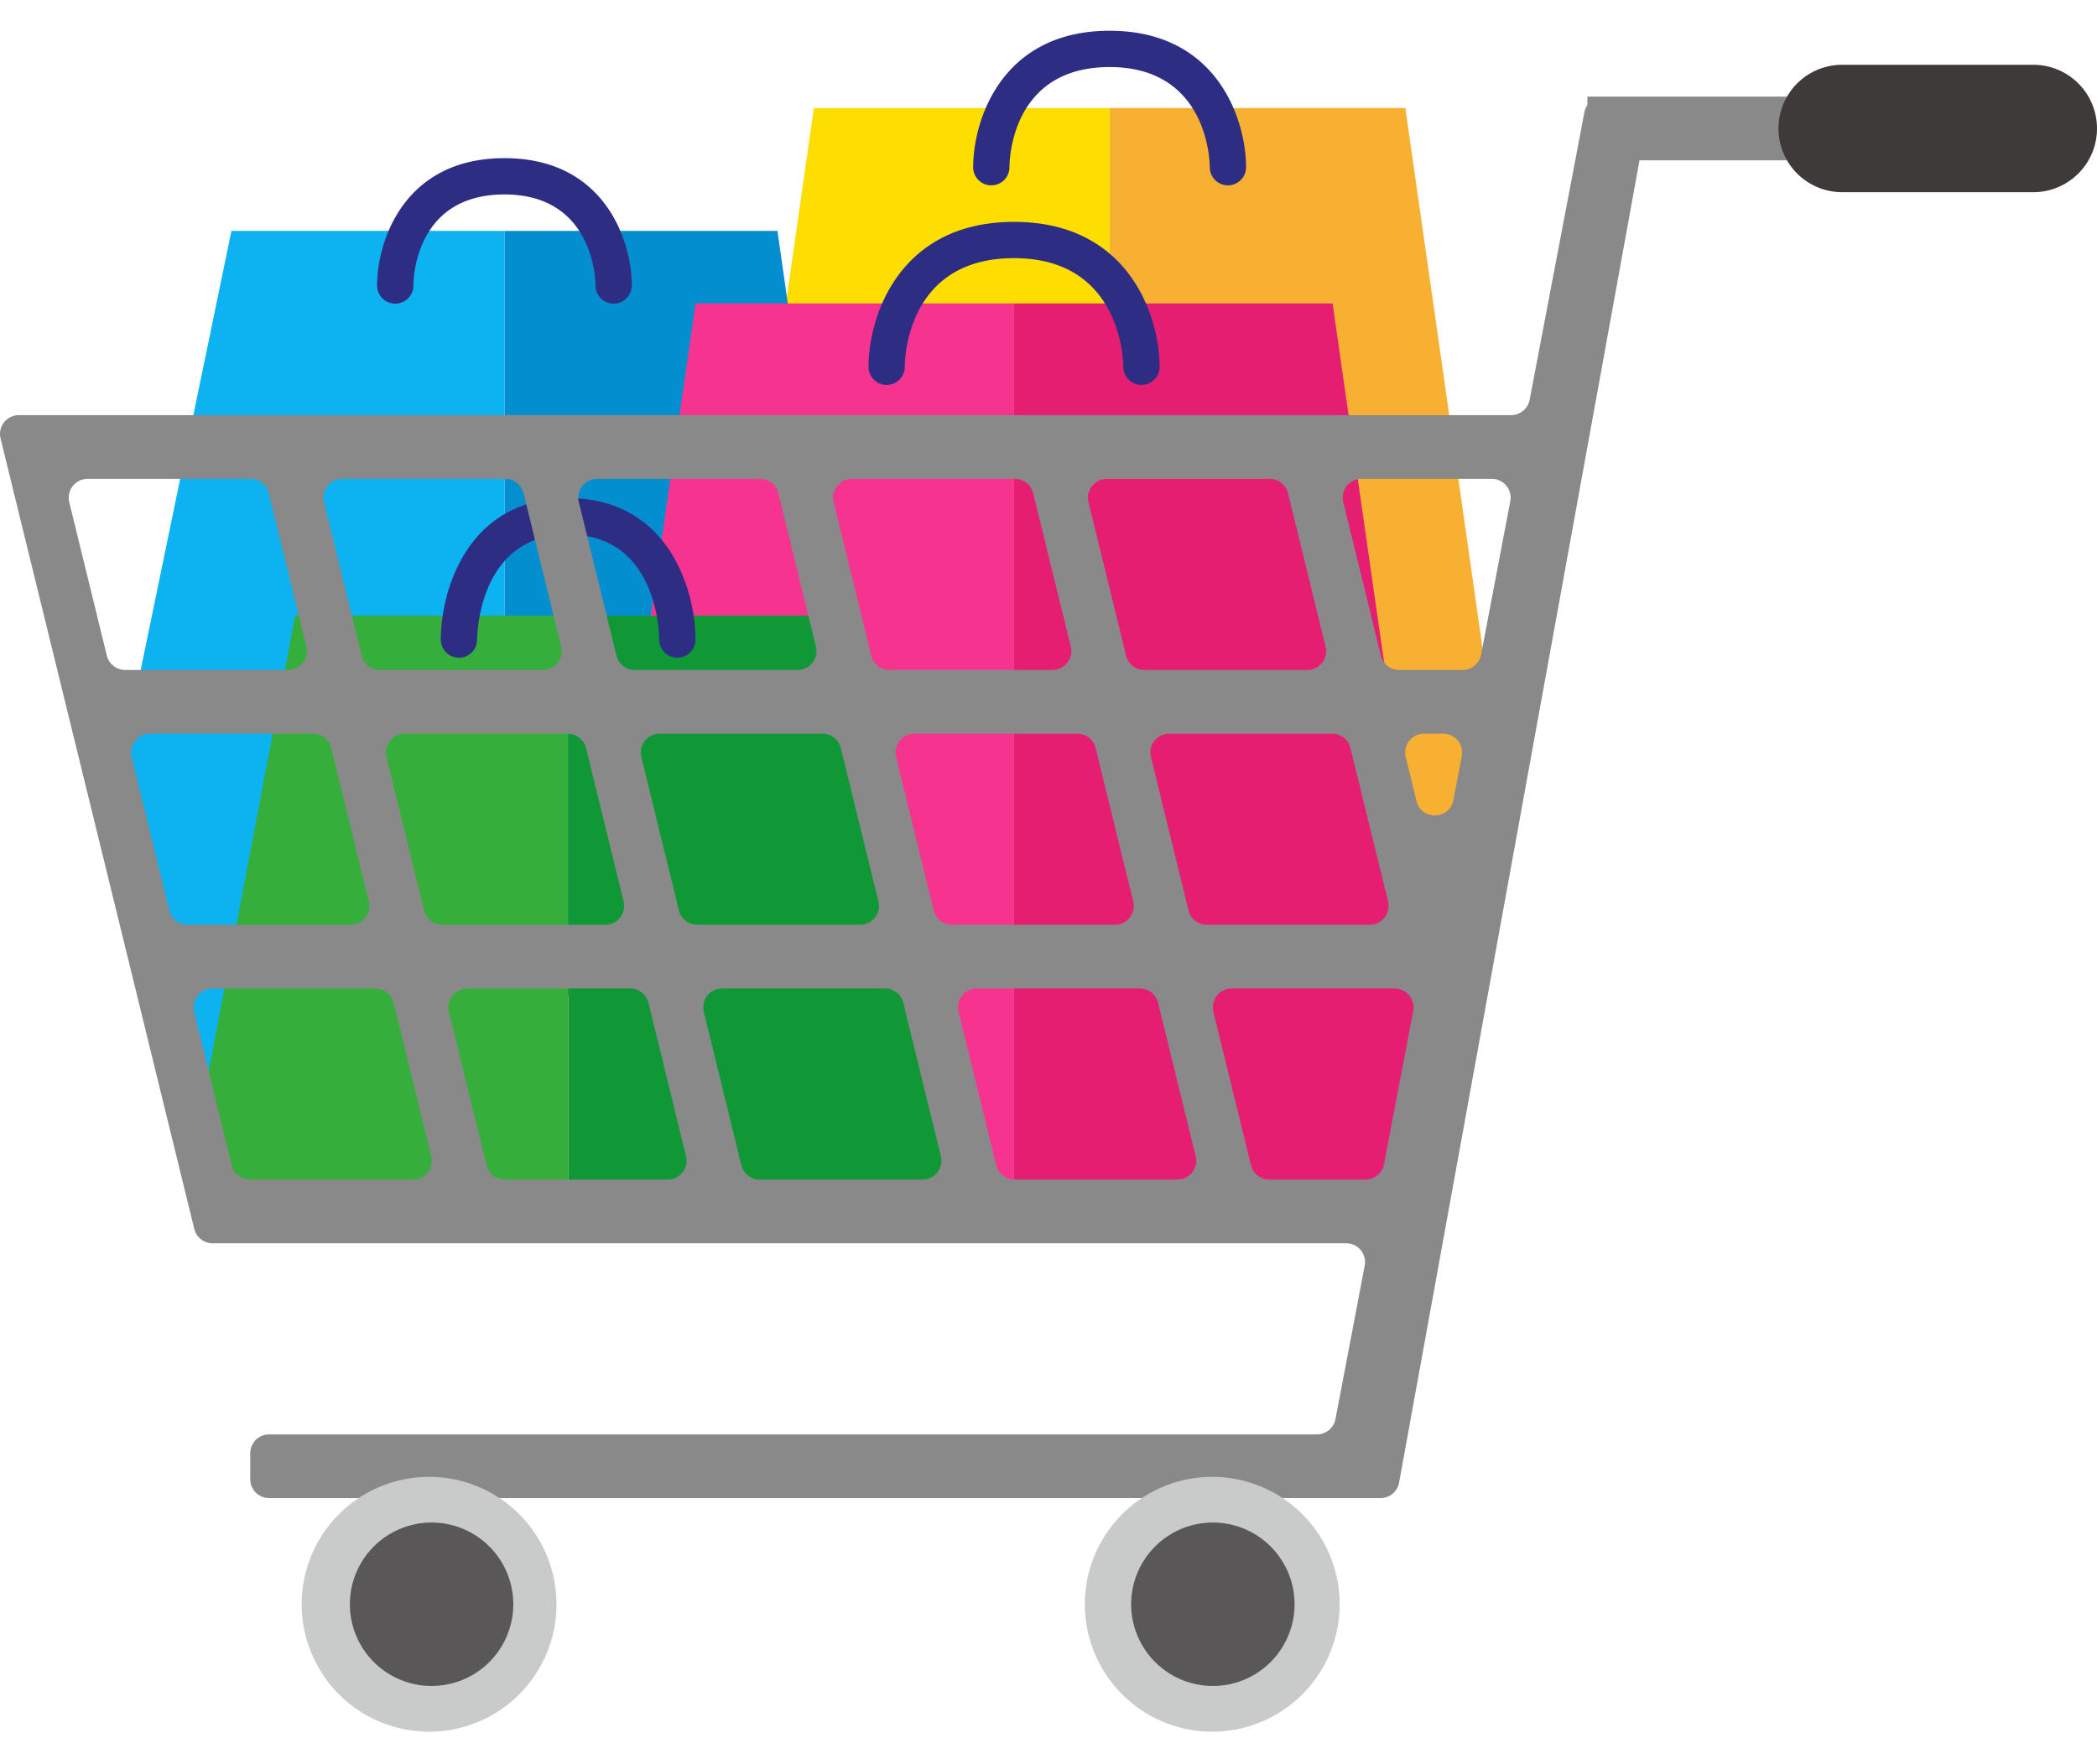
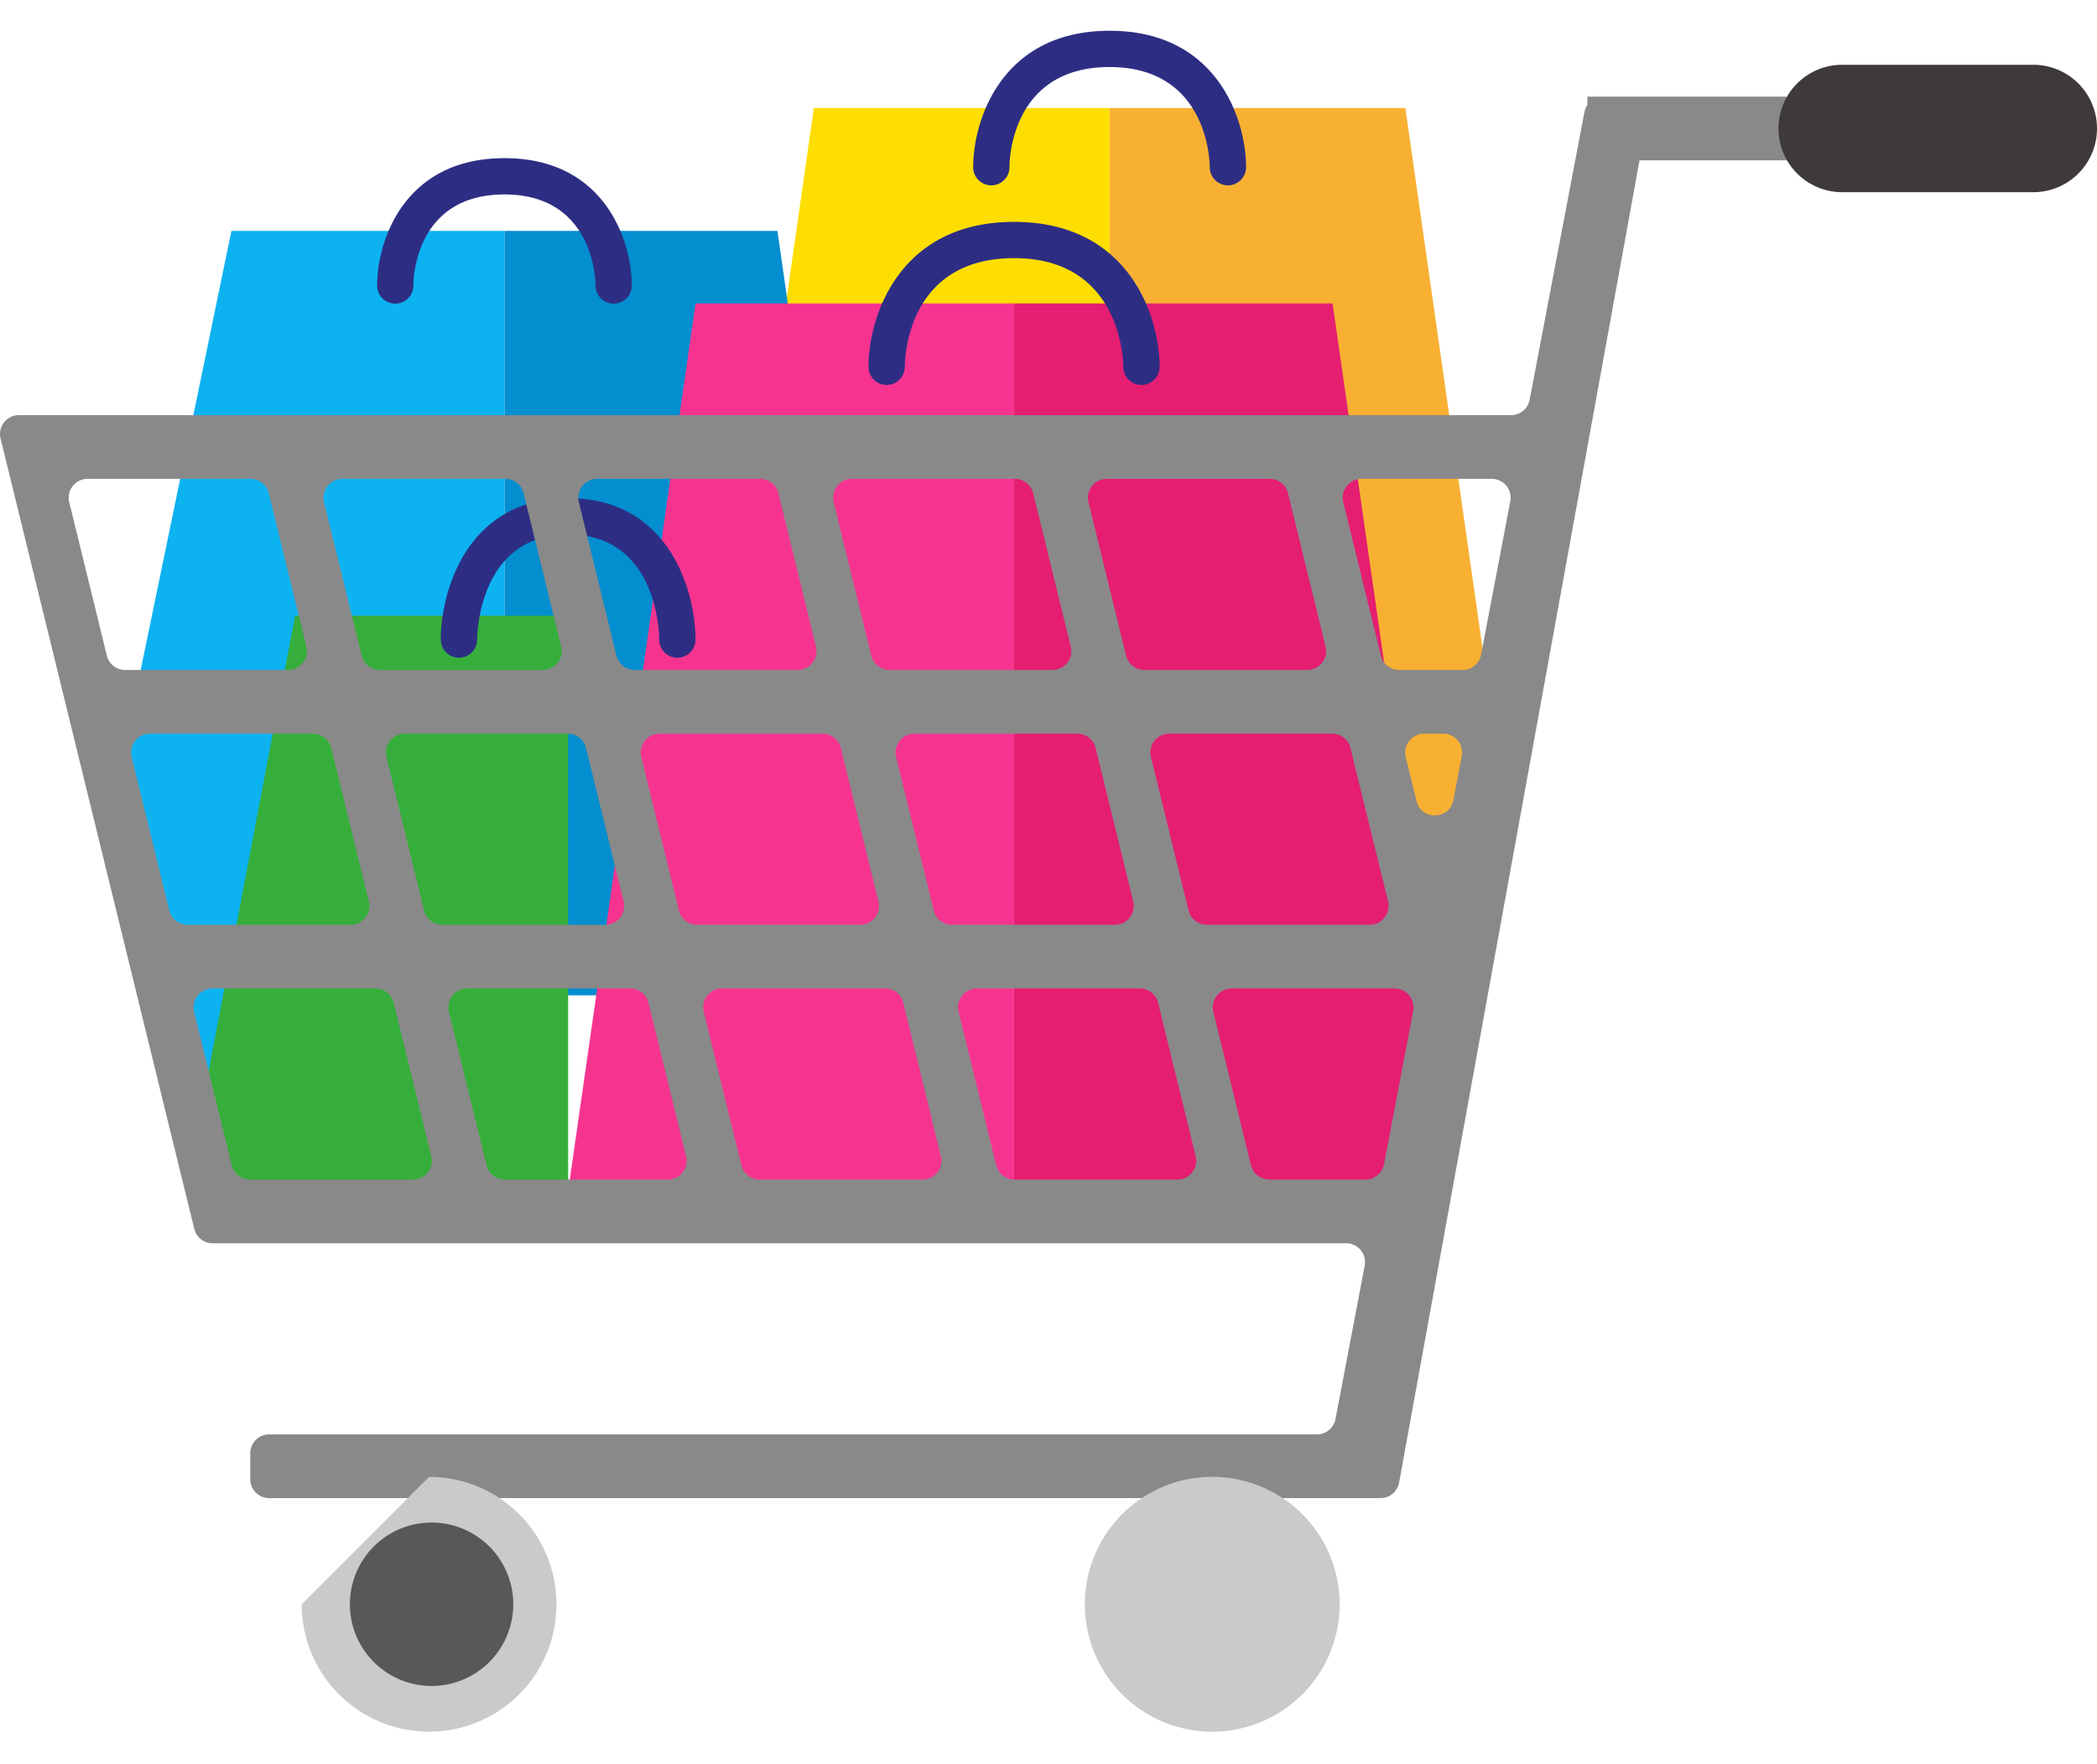
<svg xmlns="http://www.w3.org/2000/svg" width="750" height="631" viewBox="0 0 750 631">
  <defs>
    <clipPath id="clip-path">
      <rect id="長方形_10" data-name="長方形 10" width="750" height="608.334" fill="none" />
    </clipPath>
  </defs>
  <g id="グループ_49" data-name="グループ 49" transform="translate(-971 -128)">
    <rect id="長方形_8" data-name="長方形 8" width="750" height="631" transform="translate(971 128)" fill="none" />
    <g id="グループ_5" data-name="グループ 5" transform="translate(971 139)">
      <path id="パス_13" data-name="パス 13" d="M231,8.723,268.2,269.065l-7.267,35.84h-135.7V8.723Z" transform="translate(271.633 18.922)" fill="#f8b033" />
      <path id="パス_14" data-name="パス 14" d="M120.807,8.723H226.588V304.906H78.5Z" transform="translate(170.271 18.922)" fill="#fede01" />
      <g id="グループ_4" data-name="グループ 4">
        <g id="グループ_3" data-name="グループ 3" clip-path="url(#clip-path)">
          <path id="パス_15" data-name="パス 15" d="M116.313,55.287A6.485,6.485,0,0,0,122.8,48.8c.025-3.648,1.242-35.824,35.824-35.824,35.419,0,35.824,34.36,35.824,35.824a6.487,6.487,0,1,0,12.975,0c0-16.879-10.2-48.8-48.8-48.8s-48.8,31.92-48.8,48.8a6.485,6.485,0,0,0,6.487,6.487" transform="translate(238.233 0.002)" fill="#2d2e83" />
          <path id="パス_16" data-name="パス 16" d="M154.571,22.588l39.057,273.4H56.928V22.588Z" transform="translate(123.488 48.997)" fill="#038ed0" />
          <path id="パス_17" data-name="パス 17" d="M53.532,22.588h97.643v273.4L41.7,327.707,13.48,216.358Z" transform="translate(29.241 48.997)" fill="#0db2f1" />
          <path id="パス_18" data-name="パス 18" d="M49.044,66.413a6.486,6.486,0,0,0,6.49-6.487c.025-3.312,1.147-32.57,32.57-32.57,32.2,0,32.567,31.239,32.567,32.57a6.487,6.487,0,1,0,12.975,0c0-15.754-9.517-45.548-45.541-45.548S42.557,44.171,42.557,59.926a6.485,6.485,0,0,0,6.487,6.487" transform="translate(92.314 31.189)" fill="#2d2e83" />
          <path id="パス_19" data-name="パス 19" d="M228.357,30.77l42.394,295.346-4.142,22.1H114.441V30.77Z" transform="translate(248.243 66.745)" fill="#e51e72" />
          <path id="パス_20" data-name="パス 20" d="M109.684,30.77H223.6V348.217H64.117Z" transform="translate(139.082 66.745)" fill="#f63490" />
          <path id="パス_21" data-name="パス 21" d="M104.5,79.894a6.485,6.485,0,0,0,6.484-6.487c.029-3.958,1.341-38.864,39.079-38.864,38.639,0,39.079,37.276,39.079,38.864a6.487,6.487,0,1,0,12.975,0c0-17.931-10.877-51.838-52.054-51.838S98.016,55.475,98.016,73.406a6.485,6.485,0,0,0,6.487,6.487" transform="translate(212.615 46.785)" fill="#2d2e83" />
-           <path id="パス_22" data-name="パス 22" d="M161.76,66l39.057,205.785H64.118V66Z" transform="translate(139.083 143.174)" fill="#119836" />
          <path id="パス_23" data-name="パス 23" d="M60.04,66h97.643V271.788H20.983Z" transform="translate(45.517 143.174)" fill="#36ae3b" />
          <path id="パス_24" data-name="パス 24" d="M56.234,109.819a6.485,6.485,0,0,0,6.487-6.487c.01-1.521.558-37.609,32.57-37.609,32.2,0,32.57,36.072,32.57,37.609a6.487,6.487,0,0,0,12.975,0c0-17.494-9.52-50.583-45.544-50.583S49.747,85.837,49.747,103.331a6.485,6.485,0,0,0,6.487,6.487" transform="translate(107.91 114.42)" fill="#2d2e83" />
          <path id="パス_25" data-name="パス 25" d="M.2,129.705l20.736,84.6,5.137,20.961,16.752,68.35L48.407,326.4l16.752,68.35,4.326,17.643a6.747,6.747,0,0,0,6.554,5.14H481.463a6.749,6.749,0,0,1,6.63,8.012L477.644,480.4a6.744,6.744,0,0,1-6.627,5.483H96.255a6.752,6.752,0,0,0-6.75,6.75v9.286a6.749,6.749,0,0,0,6.75,6.747h397.5a6.742,6.742,0,0,0,6.636-5.54l20.017-110.088,8.088-44.473,37.168-204.431,2.073-11.393L586.376,30.218H727.217V7.435H567.734V10.43a6.681,6.681,0,0,0-1.046,2.491L547.081,115.865a6.753,6.753,0,0,1-6.63,5.486H6.751A6.748,6.748,0,0,0,.2,129.705m193.954,82.779H135.9a6.752,6.752,0,0,1-6.554-5.14L115.9,152.489a6.748,6.748,0,0,1,6.554-8.354h58.253a6.752,6.752,0,0,1,6.554,5.14l13.444,54.855a6.748,6.748,0,0,1-6.554,8.354m91.133,0h-58.25a6.753,6.753,0,0,1-6.557-5.14l-13.444-54.855a6.748,6.748,0,0,1,6.554-8.354h58.253a6.747,6.747,0,0,1,6.554,5.14l13.444,54.855a6.748,6.748,0,0,1-6.554,8.354m91.133,0h-58.25a6.747,6.747,0,0,1-6.554-5.14l-13.447-54.855a6.75,6.75,0,0,1,6.554-8.354h58.253a6.747,6.747,0,0,1,6.554,5.14l13.444,54.855a6.748,6.748,0,0,1-6.554,8.354m91.133,0H409.3a6.747,6.747,0,0,1-6.554-5.14L389.3,152.489a6.75,6.75,0,0,1,6.557-8.354h58.25a6.746,6.746,0,0,1,6.554,5.14L474.1,204.13a6.747,6.747,0,0,1-6.554,8.354m55.543,0h-22.66a6.746,6.746,0,0,1-6.554-5.14l-13.444-54.855a6.747,6.747,0,0,1,6.554-8.354h46.552a6.749,6.749,0,0,1,6.627,8.012L529.72,207a6.747,6.747,0,0,1-6.627,5.486m-16.464,46.879-3.857-15.741a6.748,6.748,0,0,1,6.554-8.354h6.855a6.749,6.749,0,0,1,6.63,8.012l-3,15.741c-1.356,7.121-11.457,7.384-13.184.342M440.53,326.4h58.25a6.746,6.746,0,0,1,6.554,5.144l.025.1a6.735,6.735,0,0,1,.076,2.868L495,389.265a6.75,6.75,0,0,1-6.63,5.486h-34.4a6.747,6.747,0,0,1-6.554-5.14l-13.444-54.855a6.748,6.748,0,0,1,6.554-8.354m-8.893-22.783a6.747,6.747,0,0,1-6.554-5.14L411.64,243.622a6.747,6.747,0,0,1,6.554-8.354h58.25A6.746,6.746,0,0,1,483,240.411l13.447,54.852a6.749,6.749,0,0,1-6.557,8.354ZM349.4,326.4h58.25a6.746,6.746,0,0,1,6.554,5.144L427.647,386.4a6.749,6.749,0,0,1-6.557,8.354H362.84a6.747,6.747,0,0,1-6.554-5.14l-13.444-54.855A6.747,6.747,0,0,1,349.4,326.4M340.5,303.617a6.747,6.747,0,0,1-6.554-5.14L320.5,243.622a6.75,6.75,0,0,1,6.554-8.354H385.31a6.746,6.746,0,0,1,6.554,5.144l13.444,54.852a6.745,6.745,0,0,1-6.554,8.354ZM258.261,326.4h58.253a6.746,6.746,0,0,1,6.554,5.144L336.511,386.4a6.745,6.745,0,0,1-6.554,8.354h-58.25a6.747,6.747,0,0,1-6.554-5.14l-13.447-54.855a6.75,6.75,0,0,1,6.554-8.354m-8.89-22.783a6.747,6.747,0,0,1-6.554-5.14L229.37,243.622a6.748,6.748,0,0,1,6.554-8.354h58.253a6.746,6.746,0,0,1,6.554,5.144l13.444,54.852a6.747,6.747,0,0,1-6.554,8.354ZM167.128,326.4H225.38a6.746,6.746,0,0,1,6.554,5.144L245.378,386.4a6.747,6.747,0,0,1-6.554,8.354h-58.25a6.747,6.747,0,0,1-6.554-5.14l-13.447-54.855a6.748,6.748,0,0,1,6.554-8.354m-8.89-22.783a6.753,6.753,0,0,1-6.557-5.14l-13.444-54.855a6.748,6.748,0,0,1,6.554-8.354h58.253a6.749,6.749,0,0,1,6.554,5.144l13.444,54.852a6.747,6.747,0,0,1-6.554,8.354ZM75.994,326.4h58.253a6.749,6.749,0,0,1,6.554,5.144L154.245,386.4a6.747,6.747,0,0,1-6.554,8.354H89.438a6.752,6.752,0,0,1-6.554-5.14L69.441,334.755a6.748,6.748,0,0,1,6.554-8.354M53.658,235.268h58.253a6.751,6.751,0,0,1,6.554,5.144l13.444,54.852a6.747,6.747,0,0,1-6.554,8.354H67.1a6.752,6.752,0,0,1-6.554-5.14L47.1,243.622a6.748,6.748,0,0,1,6.554-8.354M31.322,144.135H89.574a6.752,6.752,0,0,1,6.554,5.14l13.444,54.855a6.748,6.748,0,0,1-6.554,8.354H44.765a6.752,6.752,0,0,1-6.554-5.14L24.768,152.489a6.748,6.748,0,0,1,6.554-8.354" transform="translate(-0.001 16.128)" fill="#898989" />
-           <path id="パス_26" data-name="パス 26" d="M34.046,208.763A45.567,45.567,0,1,0,79.613,163.2a45.566,45.566,0,0,0-45.567,45.566" transform="translate(73.852 354.004)" fill="#c9caca" />
+           <path id="パス_26" data-name="パス 26" d="M34.046,208.763A45.567,45.567,0,1,0,79.613,163.2" transform="translate(73.852 354.004)" fill="#c9caca" />
          <path id="パス_27" data-name="パス 27" d="M122.428,208.763A45.567,45.567,0,1,0,167.995,163.2a45.566,45.566,0,0,0-45.567,45.566" transform="translate(265.569 354.004)" fill="#c9caca" />
-           <path id="パス_28" data-name="パス 28" d="M127.656,197.577a29.221,29.221,0,1,0,29.223-29.223,29.223,29.223,0,0,0-29.223,29.223" transform="translate(276.909 365.191)" fill="#595757" />
          <path id="パス_29" data-name="パス 29" d="M39.485,197.577a29.221,29.221,0,1,0,29.223-29.223,29.223,29.223,0,0,0-29.223,29.223" transform="translate(85.65 365.191)" fill="#595757" />
          <path id="パス_30" data-name="パス 30" d="M223.492,49.407h68.35a22.783,22.783,0,1,0,0-45.567h-68.35a22.783,22.783,0,0,0,0,45.567" transform="translate(435.375 8.33)" fill="#3e3a39" />
        </g>
      </g>
    </g>
  </g>
</svg>